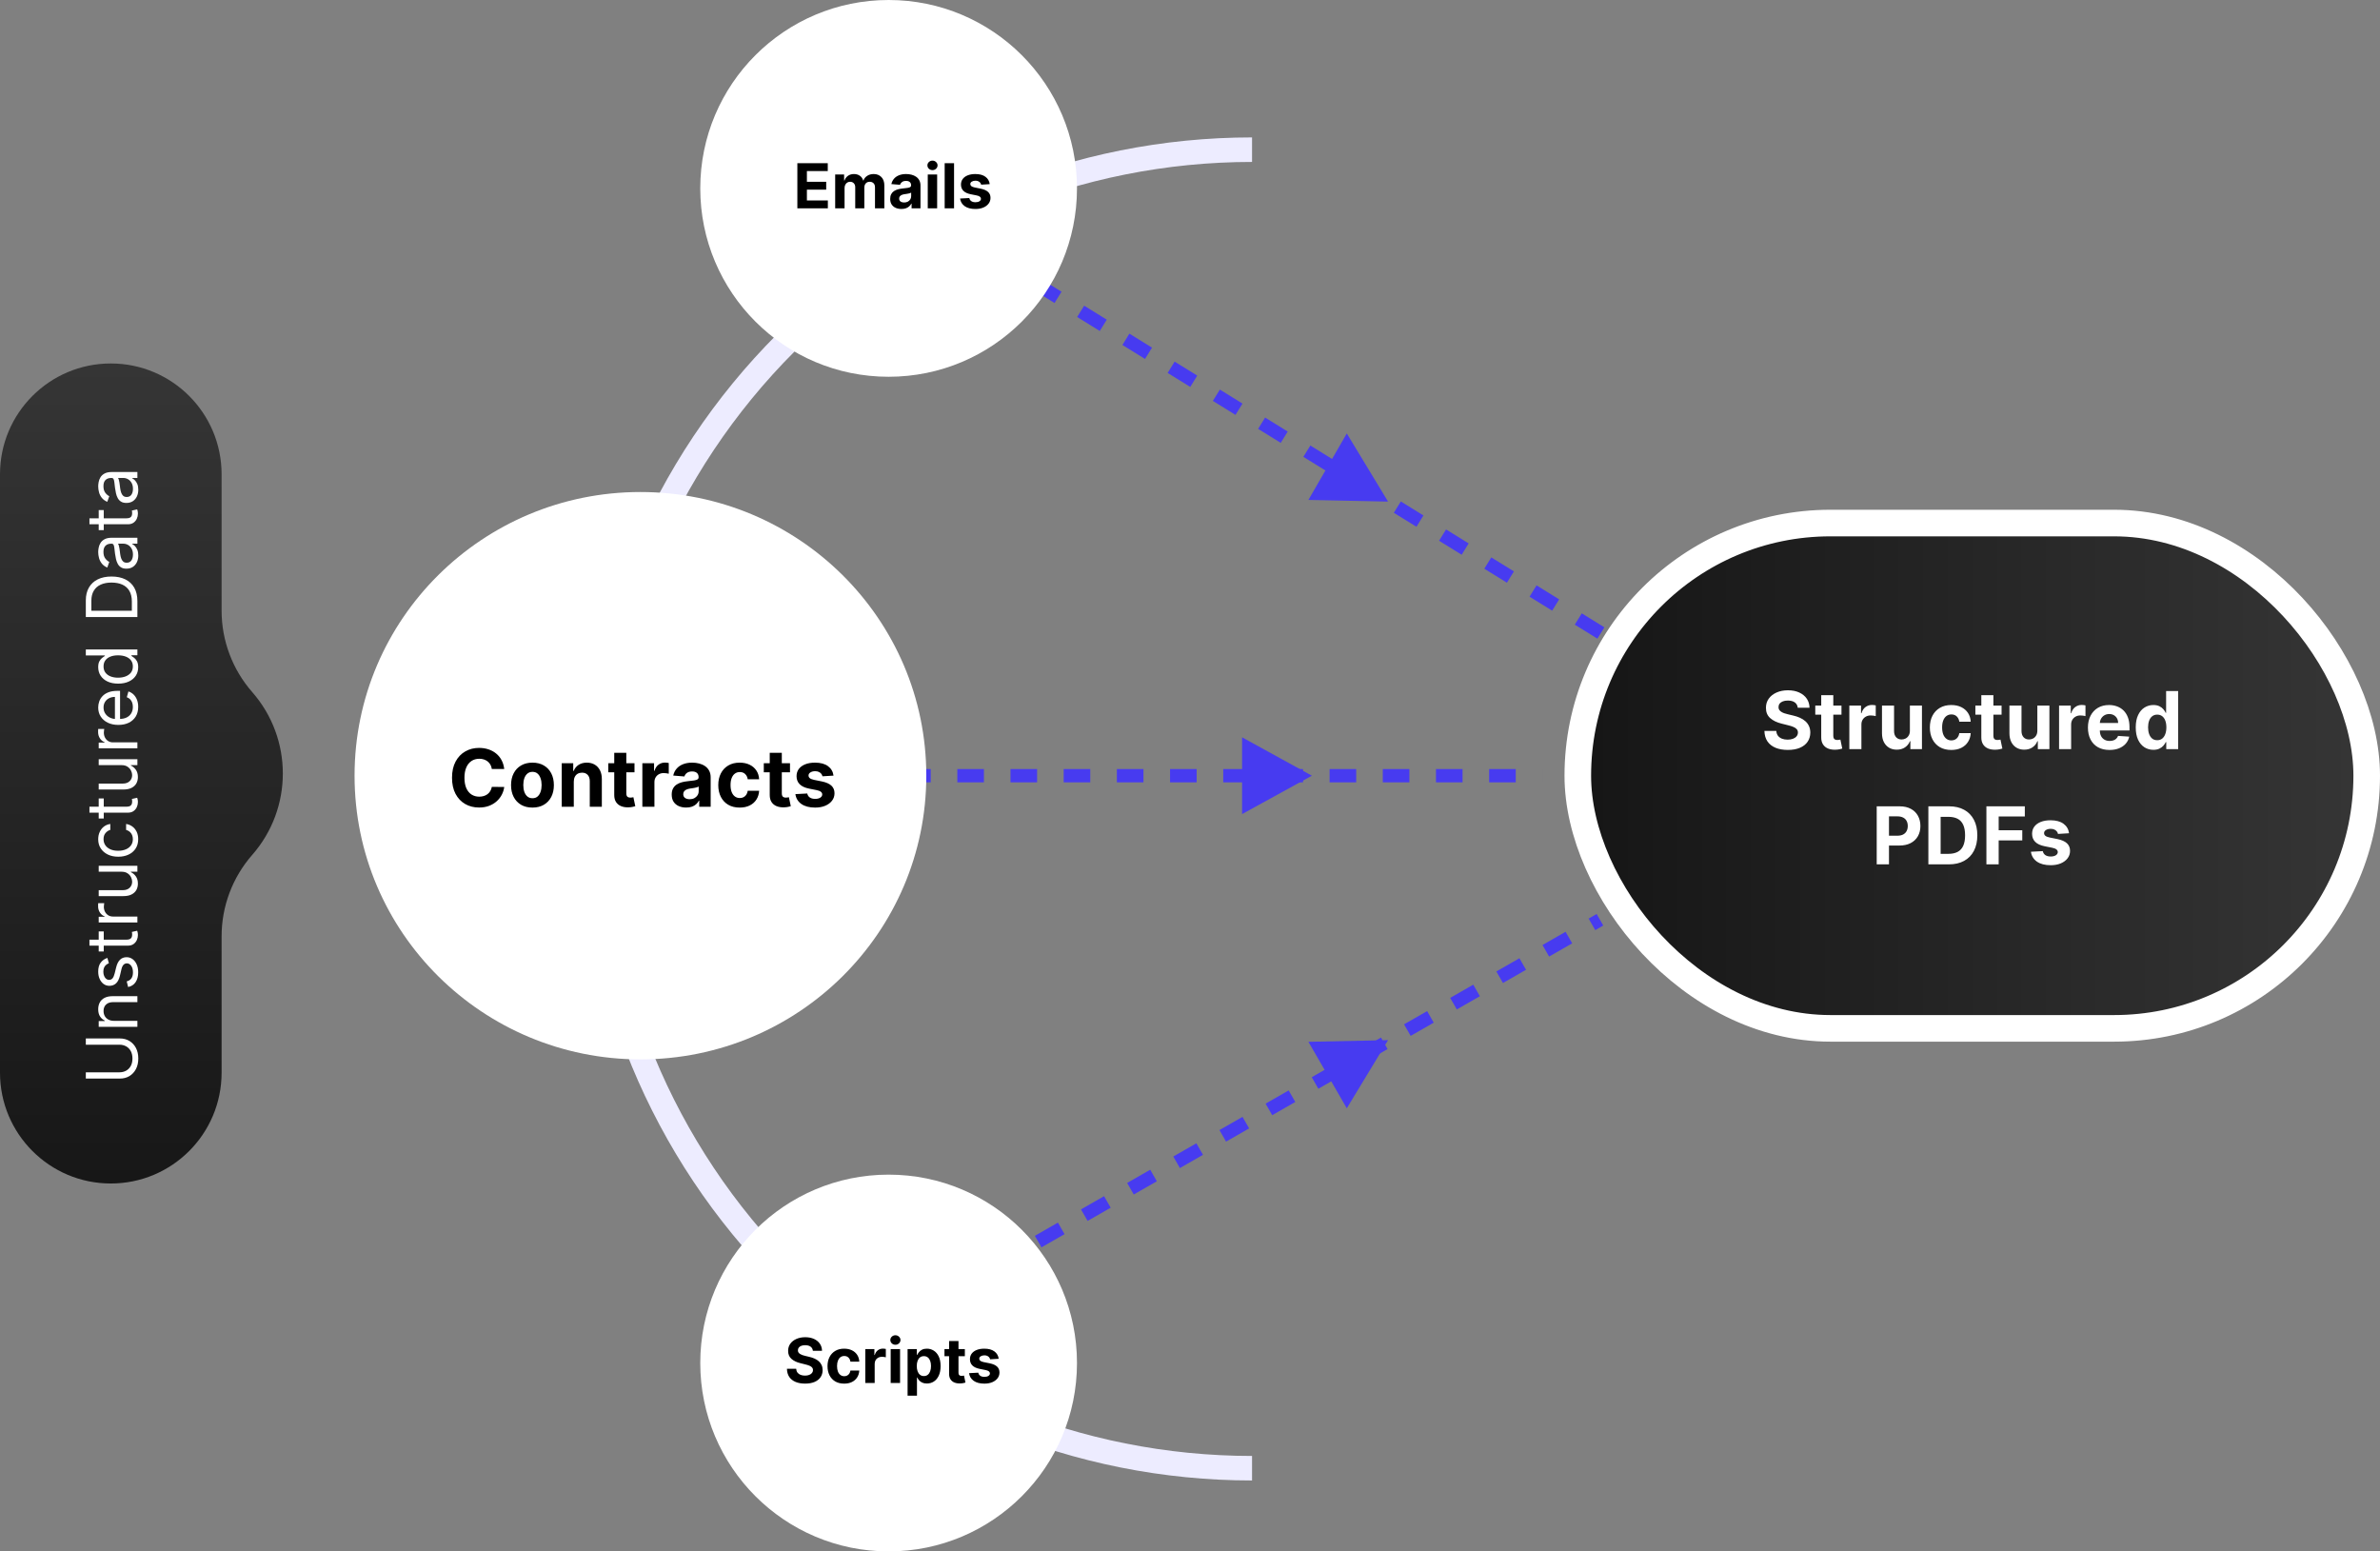
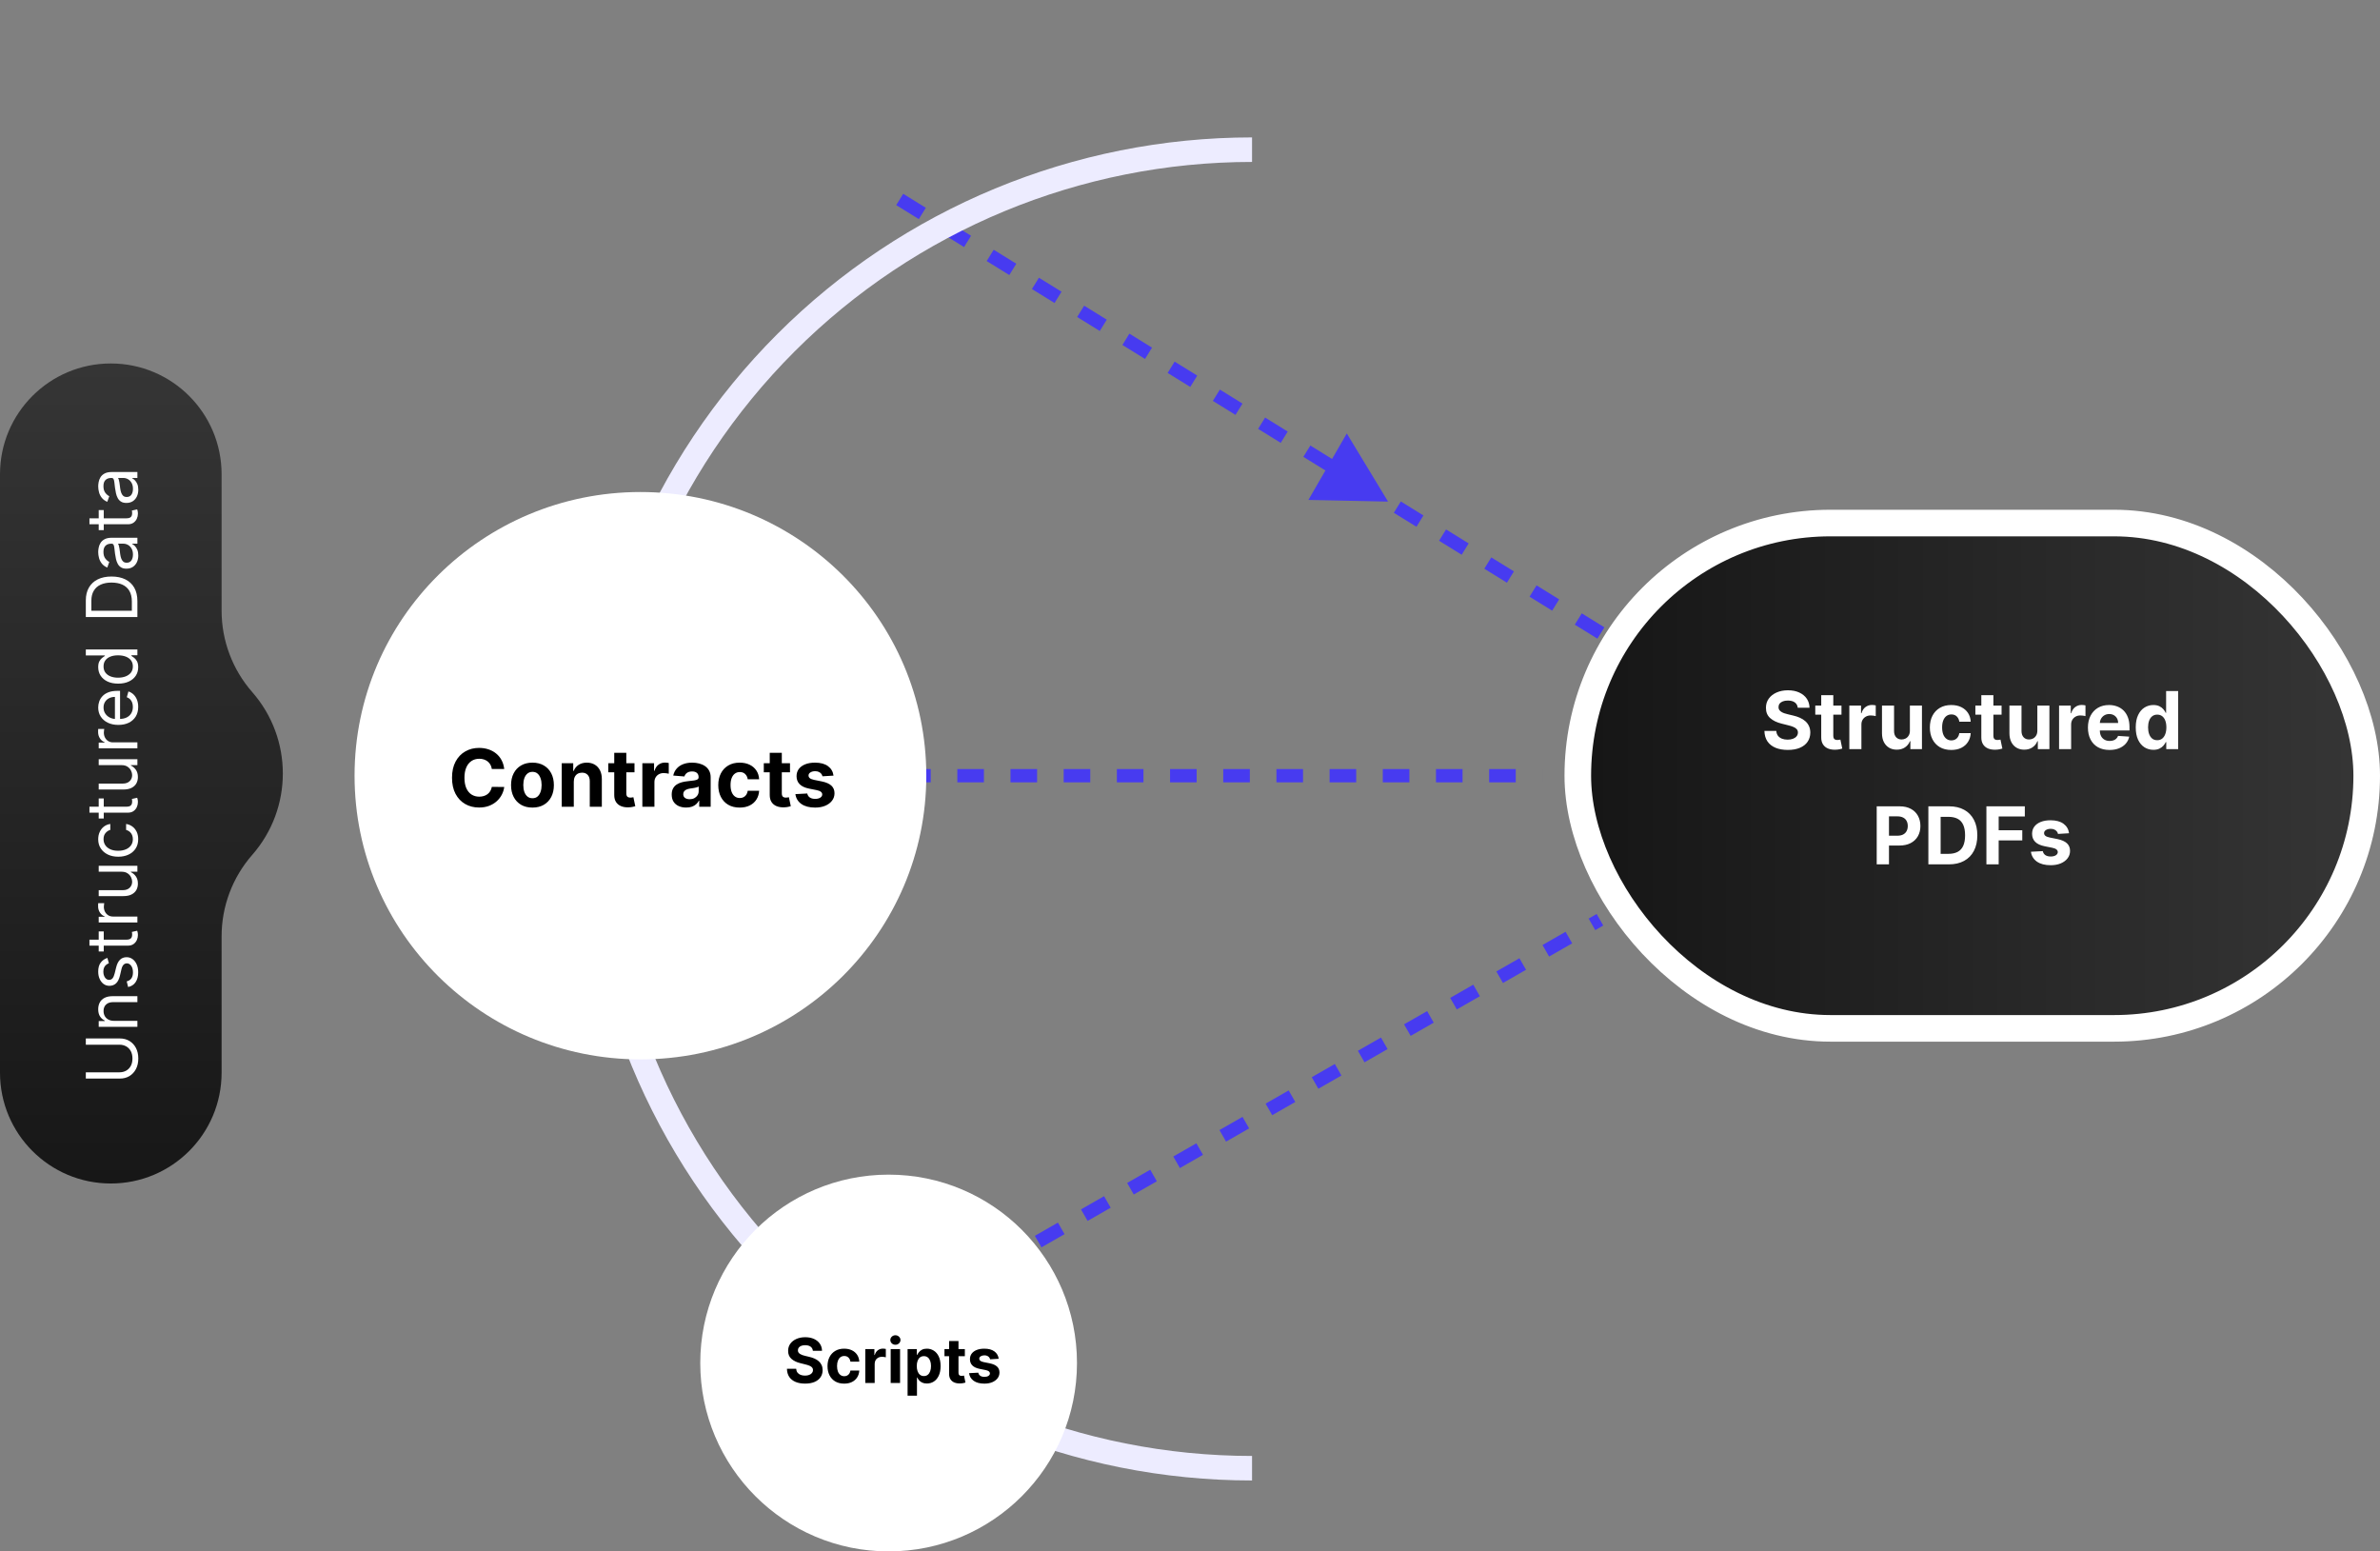
<svg xmlns="http://www.w3.org/2000/svg" width="537" height="350" viewBox="0 0 537 350" fill="none">
  <rect x="0" y="0" width="537" height="350" fill="#808080" stroke="none" />
  <path d="M168 175H348" stroke="#473BF0" stroke-width="3" stroke-dasharray="6 6" />
  <path d="M203 45L368 147" stroke="#473BF0" stroke-width="3" stroke-dasharray="6 6" />
  <path d="M203 298L361 207.5" stroke="#473BF0" stroke-width="3" stroke-dasharray="6 6" />
  <path d="M282.5 31C242.32 31 203.785 46.962 175.373 75.373C146.962 103.785 131 142.32 131 182.5C131 222.68 146.962 261.215 175.373 289.627C203.785 318.038 242.32 334 282.5 334L282.5 328.466C243.787 328.466 206.66 313.088 179.286 285.714C151.912 258.34 136.534 221.213 136.534 182.5C136.534 143.787 151.912 106.66 179.286 79.286C206.66 51.912 243.787 36.534 282.5 36.534L282.5 31Z" fill="#EDECFF" />
  <ellipse cx="144.5" cy="175" rx="64.5" ry="64" fill="white" />
-   <circle cx="200.5" cy="42.5" r="42.5" fill="white" />
  <circle cx="200.5" cy="307.5" r="42.5" fill="white" />
  <path d="M113.769 173.492H110.97C110.918 173.13 110.814 172.808 110.656 172.527C110.499 172.241 110.296 171.999 110.049 171.798C109.802 171.598 109.516 171.445 109.193 171.338C108.873 171.232 108.526 171.178 108.151 171.178C107.473 171.178 106.883 171.347 106.38 171.683C105.877 172.016 105.487 172.501 105.21 173.141C104.933 173.776 104.795 174.547 104.795 175.455C104.795 176.388 104.933 177.172 105.21 177.807C105.492 178.442 105.884 178.921 106.386 179.245C106.889 179.569 107.471 179.731 108.131 179.731C108.502 179.731 108.845 179.682 109.161 179.584C109.48 179.486 109.764 179.343 110.011 179.156C110.258 178.964 110.462 178.732 110.624 178.459C110.791 178.186 110.906 177.875 110.97 177.526L113.769 177.538C113.697 178.139 113.516 178.719 113.226 179.277C112.94 179.831 112.555 180.327 112.069 180.766C111.587 181.201 111.012 181.546 110.343 181.802C109.678 182.053 108.926 182.179 108.087 182.179C106.919 182.179 105.875 181.915 104.955 181.386C104.038 180.858 103.314 180.093 102.781 179.092C102.253 178.09 101.989 176.878 101.989 175.455C101.989 174.027 102.257 172.812 102.794 171.811C103.331 170.81 104.06 170.047 104.98 169.523C105.901 168.994 106.936 168.73 108.087 168.73C108.845 168.73 109.548 168.837 110.196 169.05C110.848 169.263 111.426 169.574 111.928 169.983C112.431 170.388 112.84 170.884 113.156 171.472C113.475 172.06 113.68 172.734 113.769 173.492ZM120.139 182.192C119.146 182.192 118.287 181.981 117.563 181.559C116.843 181.133 116.287 180.54 115.895 179.782C115.503 179.019 115.307 178.135 115.307 177.129C115.307 176.115 115.503 175.229 115.895 174.47C116.287 173.707 116.843 173.115 117.563 172.693C118.287 172.267 119.146 172.054 120.139 172.054C121.132 172.054 121.988 172.267 122.709 172.693C123.433 173.115 123.991 173.707 124.383 174.47C124.775 175.229 124.971 176.115 124.971 177.129C124.971 178.135 124.775 179.019 124.383 179.782C123.991 180.54 123.433 181.133 122.709 181.559C121.988 181.981 121.132 182.192 120.139 182.192ZM120.152 180.082C120.603 180.082 120.981 179.955 121.283 179.699C121.586 179.439 121.814 179.085 121.967 178.638C122.125 178.19 122.204 177.681 122.204 177.11C122.204 176.539 122.125 176.03 121.967 175.582C121.814 175.135 121.586 174.781 121.283 174.521C120.981 174.261 120.603 174.131 120.152 174.131C119.696 174.131 119.312 174.261 119.001 174.521C118.694 174.781 118.462 175.135 118.304 175.582C118.151 176.03 118.074 176.539 118.074 177.11C118.074 177.681 118.151 178.19 118.304 178.638C118.462 179.085 118.694 179.439 119.001 179.699C119.312 179.955 119.696 180.082 120.152 180.082ZM129.465 176.324V182H126.742V172.182H129.337V173.914H129.452C129.669 173.343 130.034 172.891 130.545 172.559C131.057 172.222 131.677 172.054 132.405 172.054C133.087 172.054 133.682 172.203 134.189 172.501C134.696 172.8 135.09 173.226 135.371 173.78C135.652 174.33 135.793 174.986 135.793 175.749V182H133.07V176.234C133.074 175.634 132.921 175.165 132.61 174.828C132.299 174.487 131.87 174.317 131.325 174.317C130.959 174.317 130.635 174.396 130.353 174.553C130.076 174.711 129.859 174.941 129.701 175.244C129.548 175.542 129.469 175.902 129.465 176.324ZM143.161 172.182V174.227H137.249V172.182H143.161ZM138.591 169.83H141.314V178.983C141.314 179.234 141.353 179.43 141.429 179.571C141.506 179.707 141.612 179.803 141.749 179.859C141.889 179.914 142.051 179.942 142.235 179.942C142.362 179.942 142.49 179.931 142.618 179.91C142.746 179.884 142.844 179.865 142.912 179.852L143.34 181.879C143.204 181.921 143.012 181.97 142.765 182.026C142.518 182.085 142.218 182.121 141.864 182.134C141.208 182.16 140.632 182.072 140.138 181.872C139.648 181.672 139.267 181.361 138.994 180.939C138.721 180.517 138.587 179.984 138.591 179.341V169.83ZM144.935 182V172.182H147.575V173.895H147.677C147.856 173.286 148.157 172.825 148.579 172.514C149.001 172.199 149.486 172.041 150.036 172.041C150.172 172.041 150.32 172.05 150.477 172.067C150.635 172.084 150.773 172.107 150.893 172.137V174.553C150.765 174.515 150.588 174.481 150.362 174.451C150.136 174.421 149.93 174.406 149.742 174.406C149.342 174.406 148.984 174.494 148.668 174.668C148.357 174.839 148.11 175.077 147.927 175.384C147.748 175.691 147.658 176.045 147.658 176.445V182H144.935ZM154.819 182.185C154.193 182.185 153.634 182.077 153.144 181.859C152.654 181.638 152.266 181.312 151.981 180.881C151.7 180.447 151.559 179.906 151.559 179.258C151.559 178.712 151.659 178.254 151.859 177.884C152.06 177.513 152.332 177.214 152.678 176.989C153.023 176.763 153.415 176.592 153.854 176.477C154.297 176.362 154.761 176.281 155.247 176.234C155.818 176.175 156.278 176.119 156.628 176.068C156.977 176.013 157.231 175.932 157.389 175.825C157.546 175.719 157.625 175.561 157.625 175.352V175.314C157.625 174.909 157.497 174.596 157.242 174.374C156.99 174.153 156.632 174.042 156.168 174.042C155.678 174.042 155.288 174.151 154.998 174.368C154.708 174.581 154.516 174.849 154.423 175.173L151.904 174.969C152.032 174.372 152.283 173.857 152.658 173.422C153.033 172.983 153.517 172.646 154.109 172.412C154.706 172.173 155.396 172.054 156.18 172.054C156.726 172.054 157.248 172.118 157.747 172.246C158.249 172.374 158.695 172.572 159.082 172.84C159.475 173.109 159.783 173.454 160.009 173.876C160.235 174.293 160.348 174.794 160.348 175.378V182H157.766V180.638H157.689C157.531 180.945 157.32 181.216 157.056 181.45C156.792 181.68 156.475 181.862 156.104 181.994C155.733 182.121 155.305 182.185 154.819 182.185ZM155.599 180.306C155.999 180.306 156.353 180.227 156.66 180.07C156.967 179.908 157.207 179.69 157.382 179.418C157.557 179.145 157.644 178.836 157.644 178.491V177.449C157.559 177.504 157.442 177.555 157.293 177.602C157.148 177.645 156.984 177.685 156.801 177.724C156.617 177.758 156.434 177.79 156.251 177.82C156.068 177.845 155.901 177.869 155.752 177.89C155.433 177.937 155.153 178.011 154.915 178.114C154.676 178.216 154.491 178.354 154.359 178.529C154.227 178.7 154.161 178.913 154.161 179.168C154.161 179.539 154.295 179.822 154.563 180.018C154.836 180.21 155.181 180.306 155.599 180.306ZM166.897 182.192C165.891 182.192 165.026 181.979 164.302 181.553C163.581 181.122 163.027 180.526 162.64 179.763C162.256 179 162.064 178.122 162.064 177.129C162.064 176.124 162.258 175.241 162.646 174.483C163.038 173.72 163.594 173.126 164.314 172.7C165.035 172.269 165.891 172.054 166.884 172.054C167.741 172.054 168.491 172.21 169.134 172.521C169.777 172.832 170.287 173.268 170.662 173.831C171.037 174.393 171.243 175.054 171.282 175.812H168.712C168.64 175.322 168.448 174.928 168.137 174.63C167.83 174.327 167.427 174.176 166.929 174.176C166.507 174.176 166.138 174.291 165.823 174.521C165.512 174.747 165.269 175.077 165.094 175.512C164.919 175.947 164.832 176.473 164.832 177.091C164.832 177.717 164.917 178.25 165.088 178.689C165.263 179.128 165.508 179.462 165.823 179.692C166.138 179.923 166.507 180.038 166.929 180.038C167.24 180.038 167.519 179.974 167.766 179.846C168.017 179.718 168.224 179.533 168.386 179.29C168.552 179.043 168.661 178.746 168.712 178.401H171.282C171.239 179.151 171.035 179.812 170.668 180.383C170.306 180.95 169.805 181.393 169.166 181.712C168.527 182.032 167.77 182.192 166.897 182.192ZM178.247 172.182V174.227H172.335V172.182H178.247ZM173.677 169.83H176.4V178.983C176.4 179.234 176.438 179.43 176.515 179.571C176.592 179.707 176.698 179.803 176.835 179.859C176.975 179.914 177.137 179.942 177.321 179.942C177.448 179.942 177.576 179.931 177.704 179.91C177.832 179.884 177.93 179.865 177.998 179.852L178.426 181.879C178.29 181.921 178.098 181.97 177.851 182.026C177.604 182.085 177.304 182.121 176.95 182.134C176.294 182.16 175.718 182.072 175.224 181.872C174.734 181.672 174.353 181.361 174.08 180.939C173.807 180.517 173.673 179.984 173.677 179.341V169.83ZM188.067 174.982L185.574 175.135C185.532 174.922 185.44 174.73 185.299 174.56C185.159 174.385 184.973 174.246 184.743 174.144C184.517 174.038 184.247 173.984 183.932 173.984C183.51 173.984 183.154 174.074 182.864 174.253C182.574 174.428 182.429 174.662 182.429 174.956C182.429 175.19 182.523 175.388 182.711 175.55C182.898 175.712 183.22 175.842 183.676 175.94L185.453 176.298C186.407 176.494 187.119 176.81 187.588 177.244C188.057 177.679 188.291 178.25 188.291 178.957C188.291 179.601 188.101 180.165 187.722 180.651C187.347 181.137 186.831 181.516 186.175 181.789C185.523 182.058 184.771 182.192 183.919 182.192C182.619 182.192 181.584 181.921 180.812 181.38C180.045 180.835 179.596 180.093 179.464 179.156L182.142 179.015C182.223 179.411 182.419 179.714 182.73 179.923C183.041 180.127 183.439 180.229 183.925 180.229C184.402 180.229 184.786 180.138 185.076 179.955C185.37 179.767 185.519 179.526 185.523 179.232C185.519 178.985 185.415 178.783 185.21 178.625C185.005 178.463 184.69 178.339 184.264 178.254L182.564 177.915C181.605 177.724 180.891 177.391 180.422 176.918C179.958 176.445 179.726 175.842 179.726 175.109C179.726 174.479 179.896 173.935 180.237 173.479C180.582 173.023 181.066 172.672 181.688 172.425C182.314 172.178 183.047 172.054 183.887 172.054C185.127 172.054 186.103 172.316 186.814 172.84C187.53 173.364 187.948 174.078 188.067 174.982Z" fill="black" />
  <rect x="356" y="118" width="178" height="114" rx="57" fill="url(#paint0_linear_2562_32)" />
  <rect x="356" y="118" width="178" height="114" rx="57" stroke="white" stroke-width="6" />
  <path d="M405.629 159.674C405.578 159.158 405.358 158.758 404.971 158.472C404.583 158.187 404.057 158.044 403.392 158.044C402.94 158.044 402.559 158.108 402.248 158.236C401.937 158.359 401.698 158.532 401.532 158.754C401.37 158.975 401.289 159.227 401.289 159.508C401.28 159.742 401.329 159.947 401.436 160.121C401.547 160.296 401.698 160.447 401.89 160.575C402.081 160.699 402.303 160.808 402.554 160.901C402.806 160.991 403.074 161.067 403.36 161.131L404.536 161.413C405.107 161.54 405.631 161.711 406.108 161.924C406.586 162.137 406.999 162.399 407.348 162.71C407.698 163.021 407.968 163.388 408.16 163.81C408.356 164.232 408.456 164.715 408.461 165.261C408.456 166.062 408.252 166.756 407.847 167.344C407.446 167.928 406.867 168.382 406.108 168.706C405.354 169.026 404.444 169.185 403.379 169.185C402.322 169.185 401.402 169.023 400.618 168.7C399.838 168.376 399.228 167.896 398.79 167.261C398.355 166.622 398.127 165.832 398.106 164.89H400.784C400.814 165.329 400.939 165.695 401.161 165.989C401.387 166.279 401.687 166.499 402.062 166.648C402.441 166.793 402.87 166.865 403.347 166.865C403.816 166.865 404.223 166.797 404.568 166.661C404.917 166.524 405.188 166.335 405.38 166.092C405.571 165.849 405.667 165.57 405.667 165.254C405.667 164.96 405.58 164.713 405.405 164.513C405.235 164.312 404.983 164.142 404.651 164.001C404.323 163.861 403.92 163.733 403.443 163.618L402.017 163.26C400.914 162.991 400.042 162.572 399.403 162.001C398.764 161.43 398.446 160.661 398.451 159.693C398.446 158.901 398.657 158.208 399.084 157.616C399.514 157.023 400.104 156.561 400.854 156.229C401.604 155.896 402.456 155.73 403.411 155.73C404.383 155.73 405.231 155.896 405.955 156.229C406.684 156.561 407.25 157.023 407.655 157.616C408.06 158.208 408.269 158.894 408.282 159.674H405.629ZM415.494 159.182V161.227H409.581V159.182H415.494ZM410.923 156.83H413.646V165.983C413.646 166.234 413.685 166.43 413.761 166.571C413.838 166.707 413.945 166.803 414.081 166.859C414.222 166.914 414.383 166.942 414.567 166.942C414.695 166.942 414.822 166.931 414.95 166.91C415.078 166.884 415.176 166.865 415.244 166.852L415.672 168.879C415.536 168.921 415.344 168.97 415.097 169.026C414.85 169.085 414.55 169.121 414.196 169.134C413.54 169.16 412.964 169.072 412.47 168.872C411.98 168.672 411.599 168.361 411.326 167.939C411.053 167.517 410.919 166.984 410.923 166.341V156.83ZM417.267 169V159.182H419.907V160.895H420.009C420.188 160.286 420.489 159.825 420.911 159.514C421.333 159.199 421.818 159.041 422.368 159.041C422.505 159.041 422.652 159.05 422.809 159.067C422.967 159.084 423.105 159.107 423.225 159.137V161.553C423.097 161.515 422.92 161.481 422.694 161.451C422.468 161.421 422.262 161.406 422.074 161.406C421.674 161.406 421.316 161.494 421 161.668C420.689 161.839 420.442 162.077 420.259 162.384C420.08 162.691 419.99 163.045 419.99 163.445V169H417.267ZM430.929 164.82V159.182H433.652V169H431.037V167.217H430.935C430.714 167.792 430.345 168.254 429.829 168.604C429.318 168.953 428.694 169.128 427.956 169.128C427.3 169.128 426.723 168.979 426.224 168.68C425.726 168.382 425.336 167.958 425.054 167.408C424.777 166.859 424.637 166.2 424.633 165.433V159.182H427.356V164.947C427.36 165.527 427.515 165.985 427.822 166.322C428.129 166.658 428.54 166.827 429.056 166.827C429.384 166.827 429.691 166.752 429.976 166.603C430.262 166.45 430.492 166.224 430.667 165.925C430.846 165.627 430.933 165.259 430.929 164.82ZM440.266 169.192C439.26 169.192 438.395 168.979 437.671 168.553C436.951 168.122 436.397 167.526 436.009 166.763C435.625 166 435.434 165.122 435.434 164.129C435.434 163.124 435.627 162.241 436.015 161.483C436.407 160.72 436.963 160.126 437.684 159.7C438.404 159.269 439.26 159.054 440.253 159.054C441.11 159.054 441.86 159.21 442.503 159.521C443.147 159.832 443.656 160.268 444.031 160.831C444.406 161.393 444.612 162.054 444.651 162.812H442.081C442.009 162.322 441.817 161.928 441.506 161.63C441.199 161.327 440.796 161.176 440.298 161.176C439.876 161.176 439.507 161.291 439.192 161.521C438.881 161.747 438.638 162.077 438.463 162.512C438.289 162.947 438.201 163.473 438.201 164.091C438.201 164.717 438.286 165.25 438.457 165.689C438.632 166.128 438.877 166.462 439.192 166.692C439.507 166.923 439.876 167.038 440.298 167.038C440.609 167.038 440.888 166.974 441.135 166.846C441.387 166.718 441.593 166.533 441.755 166.29C441.921 166.043 442.03 165.746 442.081 165.401H444.651C444.608 166.151 444.404 166.812 444.037 167.383C443.675 167.95 443.174 168.393 442.535 168.712C441.896 169.032 441.139 169.192 440.266 169.192ZM451.617 159.182V161.227H445.704V159.182H451.617ZM447.046 156.83H449.769V165.983C449.769 166.234 449.808 166.43 449.884 166.571C449.961 166.707 450.068 166.803 450.204 166.859C450.345 166.914 450.506 166.942 450.69 166.942C450.818 166.942 450.945 166.931 451.073 166.91C451.201 166.884 451.299 166.865 451.367 166.852L451.796 168.879C451.659 168.921 451.467 168.97 451.22 169.026C450.973 169.085 450.673 169.121 450.319 169.134C449.663 169.16 449.087 169.072 448.593 168.872C448.103 168.672 447.722 168.361 447.449 167.939C447.176 167.517 447.042 166.984 447.046 166.341V156.83ZM459.687 164.82V159.182H462.41V169H459.795V167.217H459.693C459.471 167.792 459.103 168.254 458.587 168.604C458.076 168.953 457.451 169.128 456.714 169.128C456.058 169.128 455.481 168.979 454.982 168.68C454.483 168.382 454.093 167.958 453.812 167.408C453.535 166.859 453.395 166.2 453.39 165.433V159.182H456.113V164.947C456.118 165.527 456.273 165.985 456.58 166.322C456.887 166.658 457.298 166.827 457.814 166.827C458.142 166.827 458.449 166.752 458.734 166.603C459.02 166.45 459.25 166.224 459.424 165.925C459.603 165.627 459.691 165.259 459.687 164.82ZM464.588 169V159.182H467.228V160.895H467.33C467.509 160.286 467.809 159.825 468.231 159.514C468.653 159.199 469.139 159.041 469.688 159.041C469.825 159.041 469.972 159.05 470.13 159.067C470.287 159.084 470.426 159.107 470.545 159.137V161.553C470.417 161.515 470.24 161.481 470.014 161.451C469.789 161.421 469.582 161.406 469.394 161.406C468.994 161.406 468.636 161.494 468.321 161.668C468.009 161.839 467.762 162.077 467.579 162.384C467.4 162.691 467.311 163.045 467.311 163.445V169H464.588ZM475.97 169.192C474.96 169.192 474.091 168.987 473.362 168.578C472.638 168.165 472.08 167.581 471.688 166.827C471.296 166.068 471.1 165.171 471.1 164.136C471.1 163.126 471.296 162.239 471.688 161.477C472.08 160.714 472.631 160.119 473.343 159.693C474.059 159.267 474.899 159.054 475.862 159.054C476.509 159.054 477.112 159.158 477.671 159.367C478.233 159.572 478.723 159.881 479.141 160.294C479.563 160.707 479.891 161.227 480.125 161.854C480.359 162.476 480.477 163.205 480.477 164.04V164.788H472.186V163.1H477.913C477.913 162.708 477.828 162.361 477.658 162.058C477.487 161.756 477.251 161.519 476.948 161.349C476.65 161.174 476.303 161.087 475.906 161.087C475.493 161.087 475.127 161.183 474.807 161.374C474.492 161.562 474.244 161.815 474.065 162.135C473.886 162.45 473.795 162.802 473.791 163.19V164.794C473.791 165.28 473.88 165.7 474.059 166.053C474.242 166.407 474.5 166.68 474.832 166.871C475.165 167.063 475.559 167.159 476.015 167.159C476.318 167.159 476.595 167.116 476.846 167.031C477.097 166.946 477.313 166.818 477.492 166.648C477.671 166.477 477.807 166.268 477.901 166.021L480.419 166.188C480.291 166.793 480.029 167.321 479.633 167.773C479.241 168.22 478.734 168.57 478.112 168.821C477.494 169.068 476.78 169.192 475.97 169.192ZM485.872 169.16C485.126 169.16 484.45 168.968 483.845 168.585C483.244 168.197 482.767 167.628 482.413 166.878C482.064 166.124 481.889 165.199 481.889 164.104C481.889 162.979 482.07 162.043 482.433 161.298C482.795 160.548 483.276 159.987 483.877 159.616C484.482 159.241 485.145 159.054 485.865 159.054C486.415 159.054 486.873 159.148 487.239 159.335C487.61 159.518 487.908 159.749 488.134 160.026C488.364 160.298 488.539 160.567 488.658 160.831H488.742V155.909H491.458V169H488.774V167.428H488.658C488.531 167.7 488.35 167.971 488.115 168.239C487.885 168.504 487.585 168.723 487.214 168.898C486.847 169.072 486.4 169.16 485.872 169.16ZM486.734 166.993C487.173 166.993 487.544 166.874 487.847 166.635C488.153 166.392 488.388 166.053 488.55 165.619C488.716 165.184 488.799 164.675 488.799 164.091C488.799 163.507 488.718 163 488.556 162.57C488.394 162.139 488.16 161.807 487.853 161.572C487.546 161.338 487.173 161.221 486.734 161.221C486.287 161.221 485.91 161.342 485.603 161.585C485.296 161.828 485.064 162.165 484.906 162.595C484.749 163.026 484.67 163.524 484.67 164.091C484.67 164.662 484.749 165.167 484.906 165.606C485.068 166.04 485.301 166.381 485.603 166.629C485.91 166.871 486.287 166.993 486.734 166.993ZM423.444 195V181.909H428.609C429.602 181.909 430.448 182.099 431.147 182.478C431.846 182.853 432.378 183.375 432.745 184.044C433.116 184.709 433.301 185.476 433.301 186.345C433.301 187.214 433.113 187.982 432.738 188.646C432.363 189.311 431.82 189.829 431.108 190.2C430.401 190.57 429.545 190.756 428.539 190.756H425.247V188.538H428.091C428.624 188.538 429.063 188.446 429.408 188.263C429.758 188.075 430.018 187.817 430.188 187.489C430.363 187.157 430.45 186.776 430.45 186.345C430.45 185.911 430.363 185.531 430.188 185.207C430.018 184.879 429.758 184.626 429.408 184.447C429.059 184.263 428.616 184.172 428.079 184.172H426.212V195H423.444ZM439.739 195H435.099V181.909H439.778C441.094 181.909 442.228 182.171 443.178 182.695C444.129 183.215 444.859 183.963 445.371 184.939C445.886 185.915 446.144 187.082 446.144 188.442C446.144 189.805 445.886 190.977 445.371 191.957C444.859 192.937 444.124 193.69 443.165 194.214C442.211 194.738 441.069 195 439.739 195ZM437.866 192.629H439.624C440.442 192.629 441.131 192.484 441.689 192.194C442.251 191.9 442.673 191.446 442.955 190.832C443.24 190.214 443.383 189.418 443.383 188.442C443.383 187.474 443.24 186.684 442.955 186.07C442.673 185.457 442.254 185.005 441.695 184.715C441.137 184.425 440.449 184.281 439.631 184.281H437.866V192.629ZM448.194 195V181.909H456.862V184.191H450.962V187.31H456.287V189.592H450.962V195H448.194ZM466.842 187.982L464.349 188.135C464.306 187.922 464.214 187.73 464.074 187.56C463.933 187.385 463.748 187.246 463.518 187.144C463.292 187.038 463.021 186.984 462.706 186.984C462.284 186.984 461.928 187.074 461.638 187.253C461.349 187.428 461.204 187.662 461.204 187.956C461.204 188.19 461.298 188.388 461.485 188.55C461.673 188.712 461.994 188.842 462.45 188.94L464.227 189.298C465.182 189.494 465.893 189.81 466.362 190.244C466.831 190.679 467.065 191.25 467.065 191.957C467.065 192.601 466.876 193.165 466.496 193.651C466.121 194.137 465.606 194.516 464.95 194.789C464.298 195.058 463.545 195.192 462.693 195.192C461.393 195.192 460.358 194.921 459.587 194.38C458.82 193.835 458.37 193.093 458.238 192.156L460.916 192.015C460.997 192.411 461.193 192.714 461.504 192.923C461.815 193.127 462.214 193.229 462.7 193.229C463.177 193.229 463.56 193.138 463.85 192.955C464.144 192.767 464.293 192.526 464.298 192.232C464.293 191.985 464.189 191.783 463.984 191.625C463.78 191.463 463.464 191.339 463.038 191.254L461.338 190.915C460.379 190.724 459.665 190.391 459.197 189.918C458.732 189.445 458.5 188.842 458.5 188.109C458.5 187.479 458.67 186.935 459.011 186.479C459.357 186.023 459.84 185.672 460.462 185.425C461.089 185.178 461.822 185.054 462.661 185.054C463.901 185.054 464.877 185.316 465.589 185.84C466.305 186.364 466.722 187.078 466.842 187.982Z" fill="white" />
-   <path d="M179.908 47V36.818H186.769V38.593H182.061V41.019H186.416V42.794H182.061V45.225H186.789V47H179.908ZM188.441 47V39.364H190.459V40.711H190.549C190.708 40.264 190.973 39.91 191.344 39.652C191.715 39.394 192.16 39.264 192.677 39.264C193.2 39.264 193.646 39.395 194.014 39.657C194.382 39.916 194.627 40.267 194.75 40.711H194.829C194.985 40.273 195.267 39.924 195.675 39.662C196.086 39.397 196.571 39.264 197.131 39.264C197.844 39.264 198.422 39.491 198.866 39.945C199.314 40.396 199.537 41.036 199.537 41.864V47H197.425V42.282C197.425 41.858 197.312 41.539 197.086 41.327C196.861 41.115 196.579 41.009 196.241 41.009C195.857 41.009 195.557 41.132 195.341 41.377C195.126 41.619 195.018 41.939 195.018 42.337V47H192.965V42.237C192.965 41.863 192.857 41.564 192.642 41.342C192.43 41.12 192.15 41.009 191.802 41.009C191.566 41.009 191.354 41.069 191.165 41.188C190.98 41.304 190.832 41.468 190.723 41.68C190.613 41.889 190.559 42.135 190.559 42.416V47H188.441ZM203.388 47.144C202.901 47.144 202.467 47.06 202.085 46.891C201.704 46.718 201.403 46.465 201.181 46.13C200.962 45.792 200.852 45.371 200.852 44.867C200.852 44.443 200.93 44.087 201.086 43.798C201.242 43.51 201.454 43.278 201.722 43.102C201.991 42.927 202.296 42.794 202.637 42.705C202.982 42.615 203.343 42.552 203.721 42.516C204.165 42.469 204.523 42.426 204.795 42.386C205.067 42.343 205.264 42.28 205.387 42.197C205.509 42.115 205.57 41.992 205.57 41.83V41.8C205.57 41.485 205.471 41.241 205.272 41.069C205.077 40.897 204.798 40.81 204.437 40.81C204.056 40.81 203.753 40.895 203.527 41.064C203.302 41.23 203.153 41.438 203.08 41.69L201.121 41.531C201.22 41.067 201.416 40.666 201.708 40.328C201.999 39.987 202.375 39.725 202.836 39.543C203.3 39.357 203.837 39.264 204.447 39.264C204.871 39.264 205.277 39.314 205.665 39.413C206.056 39.513 206.402 39.667 206.704 39.876C207.009 40.084 207.249 40.353 207.425 40.681C207.601 41.006 207.688 41.395 207.688 41.849V47H205.68V45.941H205.62C205.498 46.18 205.334 46.39 205.128 46.572C204.923 46.751 204.676 46.892 204.387 46.995C204.099 47.094 203.766 47.144 203.388 47.144ZM203.994 45.682C204.306 45.682 204.581 45.621 204.82 45.499C205.058 45.373 205.246 45.204 205.382 44.992C205.517 44.779 205.585 44.539 205.585 44.271V43.46C205.519 43.503 205.428 43.543 205.312 43.58C205.199 43.613 205.072 43.644 204.929 43.674C204.787 43.7 204.644 43.725 204.502 43.749C204.359 43.769 204.23 43.787 204.114 43.803C203.865 43.84 203.648 43.898 203.463 43.977C203.277 44.057 203.133 44.164 203.03 44.3C202.927 44.433 202.876 44.599 202.876 44.798C202.876 45.086 202.98 45.306 203.189 45.459C203.401 45.608 203.67 45.682 203.994 45.682ZM209.331 47V39.364H211.449V47H209.331ZM210.395 38.379C210.081 38.379 209.81 38.275 209.585 38.066C209.363 37.854 209.252 37.6 209.252 37.305C209.252 37.014 209.363 36.764 209.585 36.555C209.81 36.343 210.081 36.236 210.395 36.236C210.71 36.236 210.979 36.343 211.201 36.555C211.426 36.764 211.539 37.014 211.539 37.305C211.539 37.6 211.426 37.854 211.201 38.066C210.979 38.275 210.71 38.379 210.395 38.379ZM215.264 36.818V47H213.146V36.818H215.264ZM223.314 41.541L221.375 41.66C221.342 41.495 221.271 41.346 221.161 41.213C221.052 41.077 220.908 40.969 220.729 40.89C220.553 40.807 220.343 40.766 220.097 40.766C219.769 40.766 219.493 40.835 219.267 40.974C219.042 41.11 218.929 41.293 218.929 41.521C218.929 41.704 219.002 41.858 219.148 41.984C219.294 42.11 219.544 42.211 219.899 42.287L221.281 42.565C222.023 42.718 222.577 42.963 222.941 43.301C223.306 43.639 223.488 44.083 223.488 44.633C223.488 45.134 223.341 45.573 223.046 45.951C222.754 46.329 222.353 46.624 221.843 46.836C221.335 47.045 220.75 47.149 220.088 47.149C219.077 47.149 218.271 46.939 217.671 46.518C217.075 46.093 216.725 45.517 216.622 44.788L218.705 44.678C218.768 44.986 218.921 45.222 219.163 45.384C219.405 45.543 219.715 45.623 220.093 45.623C220.464 45.623 220.762 45.552 220.987 45.409C221.216 45.263 221.332 45.076 221.335 44.847C221.332 44.655 221.251 44.498 221.092 44.375C220.933 44.249 220.687 44.153 220.356 44.087L219.034 43.823C218.288 43.674 217.733 43.416 217.368 43.048C217.007 42.68 216.826 42.211 216.826 41.641C216.826 41.15 216.959 40.727 217.224 40.373C217.492 40.018 217.869 39.745 218.352 39.553C218.84 39.36 219.41 39.264 220.063 39.264C221.027 39.264 221.786 39.468 222.34 39.876C222.896 40.283 223.221 40.839 223.314 41.541Z" fill="black" />
  <path d="M183.408 304.746C183.369 304.345 183.198 304.034 182.896 303.812C182.595 303.59 182.185 303.479 181.668 303.479C181.317 303.479 181.02 303.528 180.778 303.628C180.536 303.724 180.351 303.858 180.222 304.031C180.096 304.203 180.033 304.398 180.033 304.617C180.026 304.799 180.064 304.959 180.147 305.094C180.233 305.23 180.351 305.348 180.5 305.447C180.649 305.544 180.821 305.628 181.017 305.701C181.213 305.771 181.421 305.83 181.643 305.88L182.558 306.099C183.002 306.198 183.41 306.331 183.781 306.496C184.152 306.662 184.474 306.866 184.746 307.108C185.018 307.35 185.228 307.635 185.377 307.963C185.53 308.291 185.607 308.667 185.611 309.092C185.607 309.715 185.448 310.255 185.134 310.712C184.822 311.166 184.371 311.519 183.781 311.771C183.195 312.02 182.487 312.144 181.658 312.144C180.836 312.144 180.121 312.018 179.511 311.766C178.904 311.514 178.43 311.142 178.089 310.648C177.751 310.151 177.573 309.536 177.557 308.803H179.64C179.663 309.145 179.761 309.43 179.933 309.658C180.109 309.884 180.343 310.054 180.634 310.17C180.929 310.283 181.262 310.339 181.634 310.339C181.998 310.339 182.315 310.286 182.583 310.18C182.855 310.074 183.065 309.927 183.214 309.738C183.364 309.549 183.438 309.332 183.438 309.087C183.438 308.858 183.37 308.666 183.234 308.51C183.102 308.354 182.906 308.222 182.648 308.112C182.393 308.003 182.079 307.903 181.708 307.814L180.599 307.536C179.741 307.327 179.063 307 178.566 306.556C178.069 306.112 177.822 305.514 177.825 304.761C177.822 304.145 177.986 303.606 178.317 303.146C178.652 302.685 179.111 302.325 179.695 302.067C180.278 301.808 180.941 301.679 181.683 301.679C182.439 301.679 183.098 301.808 183.662 302.067C184.229 302.325 184.67 302.685 184.984 303.146C185.299 303.606 185.462 304.14 185.472 304.746H183.408ZM190.469 312.149C189.687 312.149 189.014 311.983 188.451 311.652C187.891 311.317 187.46 310.853 187.158 310.26C186.86 309.667 186.711 308.984 186.711 308.212C186.711 307.429 186.862 306.743 187.163 306.153C187.468 305.56 187.901 305.098 188.461 304.766C189.021 304.432 189.687 304.264 190.459 304.264C191.126 304.264 191.709 304.385 192.209 304.627C192.71 304.869 193.106 305.209 193.398 305.646C193.689 306.084 193.85 306.598 193.88 307.188H191.881C191.825 306.806 191.676 306.5 191.434 306.268C191.195 306.032 190.882 305.915 190.494 305.915C190.166 305.915 189.879 306.004 189.634 306.183C189.392 306.359 189.203 306.616 189.067 306.954C188.931 307.292 188.863 307.701 188.863 308.182C188.863 308.669 188.93 309.083 189.062 309.425C189.198 309.766 189.389 310.026 189.634 310.205C189.879 310.384 190.166 310.474 190.494 310.474C190.736 310.474 190.953 310.424 191.145 310.325C191.341 310.225 191.502 310.081 191.628 309.892C191.757 309.7 191.841 309.469 191.881 309.201H193.88C193.847 309.784 193.688 310.298 193.403 310.742C193.121 311.183 192.731 311.528 192.234 311.776C191.737 312.025 191.149 312.149 190.469 312.149ZM195.236 312V304.364H197.289V305.696H197.369C197.508 305.222 197.741 304.864 198.07 304.622C198.398 304.377 198.776 304.254 199.203 304.254C199.309 304.254 199.424 304.261 199.546 304.274C199.669 304.287 199.777 304.306 199.869 304.329V306.208C199.77 306.178 199.632 306.152 199.457 306.129C199.281 306.105 199.12 306.094 198.974 306.094C198.663 306.094 198.384 306.162 198.139 306.298C197.897 306.43 197.705 306.616 197.562 306.854C197.423 307.093 197.354 307.368 197.354 307.68V312H195.236ZM200.964 312V304.364H203.082V312H200.964ZM202.028 303.379C201.713 303.379 201.443 303.275 201.218 303.066C200.996 302.854 200.885 302.6 200.885 302.305C200.885 302.014 200.996 301.763 201.218 301.555C201.443 301.343 201.713 301.237 202.028 301.237C202.343 301.237 202.612 301.343 202.834 301.555C203.059 301.763 203.172 302.014 203.172 302.305C203.172 302.6 203.059 302.854 202.834 303.066C202.612 303.275 202.343 303.379 202.028 303.379ZM204.779 314.864V304.364H206.867V305.646H206.961C207.054 305.441 207.188 305.232 207.364 305.02C207.543 304.804 207.775 304.625 208.06 304.483C208.348 304.337 208.706 304.264 209.134 304.264C209.691 304.264 210.204 304.41 210.675 304.702C211.146 304.99 211.522 305.426 211.804 306.009C212.085 306.589 212.226 307.317 212.226 308.192C212.226 309.044 212.089 309.763 211.814 310.349C211.542 310.933 211.171 311.375 210.7 311.677C210.233 311.975 209.709 312.124 209.129 312.124C208.718 312.124 208.368 312.056 208.08 311.92C207.795 311.785 207.561 311.614 207.379 311.408C207.197 311.2 207.057 310.989 206.961 310.777H206.897V314.864H204.779ZM206.852 308.182C206.852 308.636 206.915 309.032 207.041 309.37C207.167 309.708 207.349 309.972 207.588 310.161C207.826 310.346 208.116 310.439 208.458 310.439C208.802 310.439 209.094 310.344 209.333 310.156C209.571 309.963 209.752 309.698 209.875 309.36C210.001 309.019 210.064 308.626 210.064 308.182C210.064 307.741 210.002 307.353 209.88 307.018C209.757 306.684 209.576 306.422 209.338 306.233C209.099 306.044 208.806 305.95 208.458 305.95C208.113 305.95 207.821 306.041 207.583 306.223C207.347 306.405 207.167 306.664 207.041 306.999C206.915 307.333 206.852 307.728 206.852 308.182ZM217.7 304.364V305.955H213.101V304.364H217.7ZM214.145 302.534H216.263V309.653C216.263 309.849 216.293 310.001 216.353 310.111C216.412 310.217 216.495 310.291 216.601 310.335C216.711 310.378 216.837 310.399 216.979 310.399C217.078 310.399 217.178 310.391 217.277 310.374C217.377 310.354 217.453 310.339 217.506 310.33L217.839 311.906C217.733 311.939 217.584 311.977 217.392 312.02C217.199 312.066 216.966 312.094 216.691 312.104C216.18 312.124 215.733 312.056 215.348 311.901C214.967 311.745 214.671 311.503 214.458 311.175C214.246 310.847 214.142 310.432 214.145 309.932V302.534ZM225.338 306.541L223.399 306.661C223.365 306.495 223.294 306.346 223.185 306.213C223.075 306.077 222.931 305.969 222.752 305.89C222.577 305.807 222.366 305.766 222.121 305.766C221.793 305.766 221.516 305.835 221.291 305.974C221.065 306.11 220.953 306.293 220.953 306.521C220.953 306.704 221.026 306.858 221.171 306.984C221.317 307.11 221.567 307.211 221.922 307.287L223.304 307.565C224.047 307.718 224.6 307.963 224.965 308.301C225.329 308.639 225.512 309.083 225.512 309.634C225.512 310.134 225.364 310.573 225.069 310.951C224.777 311.329 224.376 311.624 223.866 311.836C223.359 312.045 222.774 312.149 222.111 312.149C221.1 312.149 220.295 311.939 219.695 311.518C219.098 311.094 218.749 310.517 218.646 309.788L220.729 309.678C220.792 309.987 220.944 310.222 221.186 310.384C221.428 310.543 221.738 310.623 222.116 310.623C222.487 310.623 222.785 310.552 223.011 310.409C223.24 310.263 223.356 310.076 223.359 309.847C223.356 309.655 223.274 309.498 223.115 309.375C222.956 309.249 222.711 309.153 222.379 309.087L221.057 308.823C220.311 308.674 219.756 308.415 219.392 308.048C219.03 307.68 218.85 307.211 218.85 306.641C218.85 306.15 218.982 305.728 219.247 305.373C219.516 305.018 219.892 304.745 220.376 304.553C220.863 304.36 221.433 304.264 222.086 304.264C223.051 304.264 223.81 304.468 224.363 304.876C224.92 305.283 225.245 305.839 225.338 306.541Z" fill="black" />
  <path d="M0 107C0 93.193 11.193 82 25 82C38.807 82 50 93.193 50 107V137.768C50 144.525 52.455 151.052 56.908 156.134C66.118 166.646 66.118 182.354 56.908 192.866C52.455 197.948 50 204.475 50 211.232V242C50 255.807 38.807 267 25 267C11.193 267 0 255.807 0 242V107Z" fill="url(#paint1_linear_2562_32)" />
  <path d="M19.364 235.689L19.364 234.28L27.068 234.28C27.864 234.28 28.574 234.467 29.199 234.842C29.82 235.214 30.311 235.738 30.671 236.416C31.026 237.094 31.204 237.89 31.204 238.803C31.204 239.715 31.026 240.511 30.671 241.189C30.311 241.867 29.82 242.393 29.199 242.768C28.574 243.14 27.864 243.325 27.068 243.325L19.364 243.325L19.364 241.916L26.954 241.916C27.523 241.916 28.028 241.791 28.472 241.541C28.911 241.291 29.258 240.935 29.511 240.473C29.761 240.007 29.886 239.45 29.886 238.803C29.886 238.155 29.761 237.598 29.511 237.132C29.258 236.666 28.911 236.31 28.472 236.064C28.028 235.814 27.523 235.689 26.954 235.689L19.364 235.689ZM25.75 230.307L31 230.307L31 231.648L22.273 231.648L22.273 230.352L23.636 230.352L23.636 230.239C23.193 230.034 22.837 229.723 22.568 229.307C22.296 228.89 22.159 228.352 22.159 227.693C22.159 227.102 22.28 226.585 22.523 226.142C22.761 225.699 23.125 225.354 23.614 225.108C24.099 224.862 24.712 224.739 25.454 224.739L31 224.739L31 226.08L25.546 226.08C24.86 226.08 24.326 226.258 23.943 226.614C23.557 226.97 23.364 227.458 23.364 228.08C23.364 228.508 23.456 228.89 23.642 229.227C23.828 229.561 24.099 229.824 24.454 230.017C24.811 230.21 25.242 230.307 25.75 230.307ZM24.227 216.107L24.568 217.311C24.367 217.387 24.172 217.499 23.983 217.646C23.79 217.79 23.631 217.987 23.506 218.237C23.381 218.487 23.318 218.807 23.318 219.197C23.318 219.732 23.441 220.177 23.688 220.533C23.93 220.885 24.239 221.061 24.614 221.061C24.947 221.061 25.21 220.94 25.403 220.697C25.597 220.455 25.758 220.076 25.886 219.561L26.204 218.266C26.394 217.485 26.684 216.904 27.074 216.521C27.46 216.139 27.958 215.947 28.568 215.947C29.068 215.947 29.515 216.091 29.909 216.379C30.303 216.663 30.614 217.061 30.841 217.572C31.068 218.084 31.182 218.679 31.182 219.357C31.182 220.247 30.989 220.983 30.602 221.567C30.216 222.15 29.651 222.519 28.909 222.675L28.591 221.402C29.061 221.281 29.413 221.052 29.648 220.714C29.883 220.374 30 219.929 30 219.379C30 218.754 29.867 218.258 29.602 217.891C29.333 217.519 29.011 217.334 28.636 217.334C28.333 217.334 28.079 217.44 27.875 217.652C27.667 217.864 27.511 218.19 27.409 218.629L27.068 220.084C26.879 220.883 26.585 221.47 26.188 221.845C25.786 222.216 25.284 222.402 24.682 222.402C24.189 222.402 23.754 222.264 23.375 221.987C22.996 221.707 22.699 221.326 22.483 220.845C22.267 220.36 22.159 219.811 22.159 219.197C22.159 218.334 22.349 217.656 22.727 217.163C23.106 216.667 23.606 216.315 24.227 216.107ZM22.273 210.134L23.409 210.134L23.409 214.656L22.273 214.656L22.273 210.134ZM20.182 213.338L20.182 211.997L28.5 211.997C28.879 211.997 29.163 211.942 29.352 211.832C29.538 211.719 29.663 211.575 29.727 211.401C29.788 211.223 29.818 211.035 29.818 210.838C29.818 210.69 29.811 210.569 29.796 210.474C29.776 210.38 29.761 210.304 29.75 210.247L30.954 209.974C30.989 210.065 31.023 210.192 31.057 210.355C31.095 210.518 31.114 210.724 31.114 210.974C31.114 211.353 31.032 211.724 30.869 212.088C30.706 212.448 30.458 212.747 30.125 212.986C29.792 213.221 29.371 213.338 28.864 213.338L20.182 213.338ZM31 208.116L22.273 208.116L22.273 206.821L23.591 206.821L23.591 206.73C23.159 206.571 22.809 206.283 22.54 205.866C22.271 205.45 22.136 204.98 22.136 204.457C22.136 204.359 22.138 204.236 22.142 204.088C22.146 203.94 22.151 203.829 22.159 203.753L23.523 203.753C23.511 203.798 23.494 203.902 23.472 204.065C23.445 204.224 23.432 204.393 23.432 204.571C23.432 204.995 23.521 205.374 23.699 205.707C23.873 206.037 24.116 206.298 24.426 206.491C24.733 206.681 25.083 206.776 25.477 206.776L31 206.776L31 208.116ZM27.432 196.663L22.273 196.663L22.273 195.322L31 195.322L31 196.663L29.523 196.663L29.523 196.754C29.966 196.959 30.343 197.277 30.653 197.709C30.96 198.141 31.114 198.686 31.114 199.345C31.114 199.891 30.994 200.375 30.756 200.8C30.513 201.224 30.15 201.557 29.665 201.8C29.176 202.042 28.561 202.163 27.818 202.163L22.273 202.163L22.273 200.822L27.727 200.822C28.364 200.822 28.871 200.644 29.25 200.288C29.629 199.929 29.818 199.47 29.818 198.913C29.818 198.58 29.733 198.241 29.562 197.896C29.392 197.548 29.131 197.256 28.778 197.021C28.426 196.783 27.977 196.663 27.432 196.663ZM31.182 189.321C31.182 190.139 30.989 190.844 30.602 191.435C30.216 192.026 29.684 192.48 29.006 192.798C28.328 193.116 27.553 193.276 26.682 193.276C25.796 193.276 25.013 193.113 24.335 192.787C23.653 192.457 23.121 191.999 22.739 191.412C22.352 190.821 22.159 190.132 22.159 189.344C22.159 188.73 22.273 188.177 22.5 187.685C22.727 187.192 23.046 186.789 23.454 186.474C23.864 186.16 24.341 185.965 24.886 185.889L24.886 187.23C24.489 187.332 24.136 187.56 23.829 187.912C23.519 188.26 23.364 188.73 23.364 189.321C23.364 189.844 23.5 190.302 23.773 190.696C24.042 191.086 24.422 191.391 24.915 191.611C25.403 191.827 25.977 191.935 26.636 191.935C27.311 191.935 27.898 191.829 28.398 191.616C28.898 191.401 29.286 191.098 29.562 190.707C29.839 190.313 29.977 189.851 29.977 189.321C29.977 188.973 29.917 188.656 29.796 188.372C29.674 188.088 29.5 187.848 29.273 187.651C29.046 187.454 28.773 187.313 28.454 187.23L28.454 185.889C28.97 185.965 29.434 186.152 29.847 186.452C30.256 186.747 30.581 187.139 30.824 187.628C31.062 188.113 31.182 188.677 31.182 189.321ZM22.273 180.134L23.409 180.134L23.409 184.656L22.273 184.656L22.273 180.134ZM20.182 183.338L20.182 181.997L28.5 181.997C28.879 181.997 29.163 181.942 29.352 181.832C29.538 181.719 29.663 181.575 29.727 181.401C29.788 181.223 29.818 181.035 29.818 180.838C29.818 180.69 29.811 180.569 29.796 180.474C29.776 180.38 29.761 180.304 29.75 180.247L30.954 179.974C30.989 180.065 31.023 180.192 31.057 180.355C31.095 180.518 31.114 180.724 31.114 180.974C31.114 181.353 31.032 181.724 30.869 182.088C30.706 182.448 30.458 182.747 30.125 182.986C29.792 183.221 29.371 183.338 28.864 183.338L20.182 183.338ZM27.432 172.616L22.273 172.616L22.273 171.276L31 171.276L31 172.616L29.523 172.616L29.523 172.707C29.966 172.912 30.343 173.23 30.653 173.662C30.96 174.094 31.114 174.639 31.114 175.298C31.114 175.844 30.994 176.329 30.756 176.753C30.513 177.177 30.15 177.51 29.665 177.753C29.176 177.995 28.561 178.116 27.818 178.116L22.273 178.116L22.273 176.776L27.727 176.776C28.364 176.776 28.871 176.598 29.25 176.241C29.629 175.882 29.818 175.423 29.818 174.866C29.818 174.533 29.733 174.194 29.562 173.849C29.392 173.501 29.131 173.209 28.778 172.974C28.426 172.736 27.977 172.616 27.432 172.616ZM31 168.82L22.273 168.82L22.273 167.524L23.591 167.524L23.591 167.433C23.159 167.274 22.809 166.986 22.54 166.57C22.271 166.153 22.136 165.683 22.136 165.161C22.136 165.062 22.138 164.939 22.142 164.791C22.146 164.643 22.151 164.532 22.159 164.456L23.523 164.456C23.511 164.501 23.494 164.606 23.472 164.768C23.445 164.928 23.432 165.096 23.432 165.274C23.432 165.698 23.521 166.077 23.699 166.411C23.873 166.74 24.116 167.001 24.426 167.195C24.733 167.384 25.083 167.479 25.477 167.479L31 167.479L31 168.82ZM31.182 159.473C31.182 160.314 30.996 161.039 30.625 161.649C30.25 162.255 29.727 162.723 29.057 163.053C28.383 163.378 27.599 163.541 26.704 163.541C25.811 163.541 25.023 163.378 24.341 163.053C23.655 162.723 23.121 162.265 22.739 161.678C22.352 161.087 22.159 160.397 22.159 159.609C22.159 159.155 22.235 158.706 22.386 158.263C22.538 157.82 22.784 157.416 23.125 157.053C23.462 156.689 23.909 156.399 24.466 156.183C25.023 155.967 25.708 155.859 26.523 155.859L27.091 155.859L27.091 162.587L25.932 162.587L25.932 157.223C25.439 157.223 25 157.321 24.614 157.518C24.227 157.712 23.922 157.988 23.699 158.348C23.475 158.704 23.364 159.125 23.364 159.609C23.364 160.143 23.496 160.606 23.761 160.996C24.023 161.382 24.364 161.679 24.784 161.888C25.204 162.096 25.655 162.2 26.136 162.2L26.909 162.2C27.568 162.2 28.127 162.087 28.585 161.859C29.04 161.628 29.386 161.308 29.625 160.899C29.86 160.49 29.977 160.015 29.977 159.473C29.977 159.121 29.928 158.803 29.829 158.518C29.727 158.231 29.576 157.982 29.375 157.774C29.171 157.566 28.917 157.405 28.614 157.291L28.977 155.996C29.417 156.132 29.803 156.361 30.136 156.683C30.466 157.005 30.724 157.403 30.909 157.876C31.091 158.35 31.182 158.882 31.182 159.473ZM31.182 150.524C31.182 151.251 30.998 151.893 30.631 152.45C30.259 153.007 29.737 153.443 29.062 153.757C28.384 154.071 27.583 154.229 26.659 154.229C25.742 154.229 24.947 154.071 24.273 153.757C23.599 153.443 23.078 153.005 22.71 152.445C22.343 151.884 22.159 151.236 22.159 150.501C22.159 149.933 22.254 149.484 22.443 149.155C22.629 148.821 22.841 148.568 23.079 148.393C23.314 148.215 23.508 148.077 23.659 147.979L23.659 147.865L19.364 147.865L19.364 146.524L31 146.524L31 147.82L29.659 147.82L29.659 147.979C29.818 148.077 30.019 148.217 30.261 148.399C30.5 148.581 30.714 148.84 30.903 149.178C31.089 149.515 31.182 149.964 31.182 150.524ZM29.977 150.342C29.977 149.804 29.837 149.35 29.557 148.979C29.273 148.607 28.881 148.325 28.381 148.132C27.877 147.939 27.296 147.842 26.636 147.842C25.985 147.842 25.415 147.937 24.926 148.126C24.434 148.316 24.051 148.596 23.778 148.967C23.502 149.339 23.364 149.797 23.364 150.342C23.364 150.911 23.509 151.384 23.801 151.763C24.089 152.138 24.481 152.42 24.977 152.609C25.47 152.795 26.023 152.888 26.636 152.888C27.258 152.888 27.822 152.793 28.329 152.604C28.833 152.411 29.235 152.126 29.534 151.751C29.829 151.373 29.977 150.903 29.977 150.342ZM31 135.609L31 139.2L19.364 139.2L19.364 135.45C19.364 134.321 19.597 133.356 20.062 132.553C20.525 131.75 21.189 131.134 22.057 130.706C22.92 130.278 23.954 130.064 25.159 130.064C26.371 130.064 27.415 130.28 28.29 130.712C29.161 131.143 29.831 131.772 30.301 132.598C30.767 133.424 31 134.428 31 135.609ZM29.75 137.791L29.75 135.7C29.75 134.738 29.564 133.941 29.193 133.308C28.822 132.676 28.294 132.204 27.608 131.893C26.922 131.583 26.106 131.428 25.159 131.428C24.22 131.428 23.411 131.581 22.733 131.888C22.051 132.195 21.528 132.653 21.165 133.263C20.797 133.873 20.614 134.632 20.614 135.541L20.614 137.791L29.75 137.791ZM31.204 125.314C31.204 125.867 31.1 126.369 30.892 126.82C30.68 127.27 30.375 127.628 29.977 127.893C29.576 128.159 29.091 128.291 28.523 128.291C28.023 128.291 27.617 128.193 27.307 127.996C26.992 127.799 26.746 127.536 26.568 127.206C26.39 126.876 26.258 126.513 26.17 126.115C26.079 125.714 26.008 125.31 25.954 124.905C25.886 124.375 25.835 123.945 25.801 123.615C25.763 123.282 25.701 123.039 25.614 122.888C25.526 122.732 25.375 122.655 25.159 122.655L25.114 122.655C24.553 122.655 24.117 122.808 23.807 123.115C23.496 123.418 23.341 123.878 23.341 124.496C23.341 125.136 23.481 125.638 23.761 126.001C24.042 126.365 24.341 126.621 24.659 126.768L24.204 128.041C23.674 127.814 23.261 127.511 22.966 127.132C22.667 126.75 22.458 126.333 22.341 125.882C22.22 125.428 22.159 124.981 22.159 124.541C22.159 124.261 22.193 123.939 22.261 123.575C22.326 123.208 22.46 122.854 22.665 122.513C22.869 122.168 23.178 121.882 23.591 121.655C24.004 121.428 24.557 121.314 25.25 121.314L31 121.314L31 122.655L29.818 122.655L29.818 122.723C30.008 122.814 30.21 122.965 30.426 123.178C30.642 123.39 30.826 123.672 30.977 124.024C31.129 124.376 31.204 124.806 31.204 125.314ZM30 125.109C30 124.579 29.896 124.132 29.688 123.768C29.479 123.401 29.21 123.125 28.881 122.939C28.551 122.75 28.204 122.655 27.841 122.655L26.614 122.655C26.682 122.712 26.744 122.837 26.801 123.03C26.854 123.219 26.901 123.439 26.943 123.689C26.981 123.935 27.015 124.176 27.045 124.411C27.072 124.642 27.095 124.829 27.114 124.973C27.159 125.321 27.233 125.647 27.335 125.95C27.434 126.25 27.583 126.492 27.784 126.678C27.981 126.859 28.25 126.95 28.591 126.95C29.057 126.95 29.409 126.778 29.648 126.433C29.883 126.085 30 125.643 30 125.109ZM22.273 115.071L23.409 115.071L23.409 119.594L22.273 119.594L22.273 115.071ZM20.182 118.276L20.182 116.935L28.5 116.935C28.879 116.935 29.163 116.88 29.352 116.77C29.538 116.656 29.663 116.512 29.727 116.338C29.788 116.16 29.818 115.973 29.818 115.776C29.818 115.628 29.811 115.507 29.795 115.412C29.776 115.317 29.761 115.241 29.75 115.185L30.954 114.912C30.989 115.003 31.023 115.13 31.057 115.293C31.095 115.455 31.114 115.662 31.114 115.912C31.114 116.291 31.032 116.662 30.869 117.026C30.706 117.385 30.458 117.685 30.125 117.923C29.792 118.158 29.371 118.276 28.864 118.276L20.182 118.276ZM31.204 110.486C31.204 111.039 31.1 111.541 30.892 111.991C30.68 112.442 30.375 112.8 29.977 113.065C29.576 113.33 29.091 113.463 28.523 113.463C28.023 113.463 27.617 113.365 27.307 113.168C26.992 112.971 26.746 112.707 26.568 112.378C26.39 112.048 26.258 111.685 26.17 111.287C26.079 110.885 26.008 110.482 25.954 110.077C25.886 109.546 25.835 109.116 25.801 108.787C25.763 108.454 25.701 108.211 25.614 108.06C25.526 107.904 25.375 107.827 25.159 107.827L25.114 107.827C24.553 107.827 24.117 107.98 23.807 108.287C23.496 108.59 23.341 109.05 23.341 109.668C23.341 110.308 23.481 110.81 23.761 111.173C24.042 111.537 24.341 111.793 24.659 111.94L24.204 113.213C23.674 112.986 23.261 112.683 22.966 112.304C22.667 111.921 22.458 111.505 22.341 111.054C22.22 110.599 22.159 110.152 22.159 109.713C22.159 109.433 22.193 109.111 22.261 108.747C22.326 108.38 22.46 108.026 22.665 107.685C22.869 107.34 23.178 107.054 23.591 106.827C24.004 106.599 24.557 106.486 25.25 106.486L31 106.486L31 107.827L29.818 107.827L29.818 107.895C30.008 107.986 30.21 108.137 30.426 108.349C30.642 108.562 30.826 108.844 30.977 109.196C31.129 109.548 31.204 109.978 31.204 110.486ZM30 110.281C30 109.751 29.896 109.304 29.688 108.94C29.479 108.573 29.21 108.296 28.881 108.111C28.551 107.921 28.204 107.827 27.841 107.827L26.614 107.827C26.682 107.884 26.744 108.009 26.801 108.202C26.854 108.391 26.901 108.611 26.943 108.861C26.981 109.107 27.015 109.348 27.045 109.582C27.072 109.813 27.095 110.001 27.114 110.145C27.159 110.493 27.233 110.819 27.335 111.122C27.434 111.421 27.583 111.664 27.784 111.849C27.981 112.031 28.25 112.122 28.591 112.122C29.057 112.122 29.409 111.95 29.648 111.605C29.883 111.257 30 110.815 30 110.281Z" fill="white" />
-   <path d="M296 175L280.25 183.66L280.25 166.34L296 175Z" fill="#473BF0" />
  <path d="M313.187 113.16L295.217 112.785L303.878 97.785L313.187 113.16Z" fill="#473BF0" />
-   <path d="M313.187 234.66L295.217 235.035L303.878 250.035L313.187 234.66Z" fill="#473BF0" />
  <defs>
    <linearGradient id="paint0_linear_2562_32" x1="531" y1="175" x2="359" y2="175" gradientUnits="userSpaceOnUse">
      <stop stop-color="#353535" />
      <stop offset="1" stop-color="#161616" />
    </linearGradient>
    <linearGradient id="paint1_linear_2562_32" x1="25" y1="82" x2="25" y2="267" gradientUnits="userSpaceOnUse">
      <stop stop-color="#353535" />
      <stop offset="1" stop-color="#171717" />
    </linearGradient>
  </defs>
</svg>